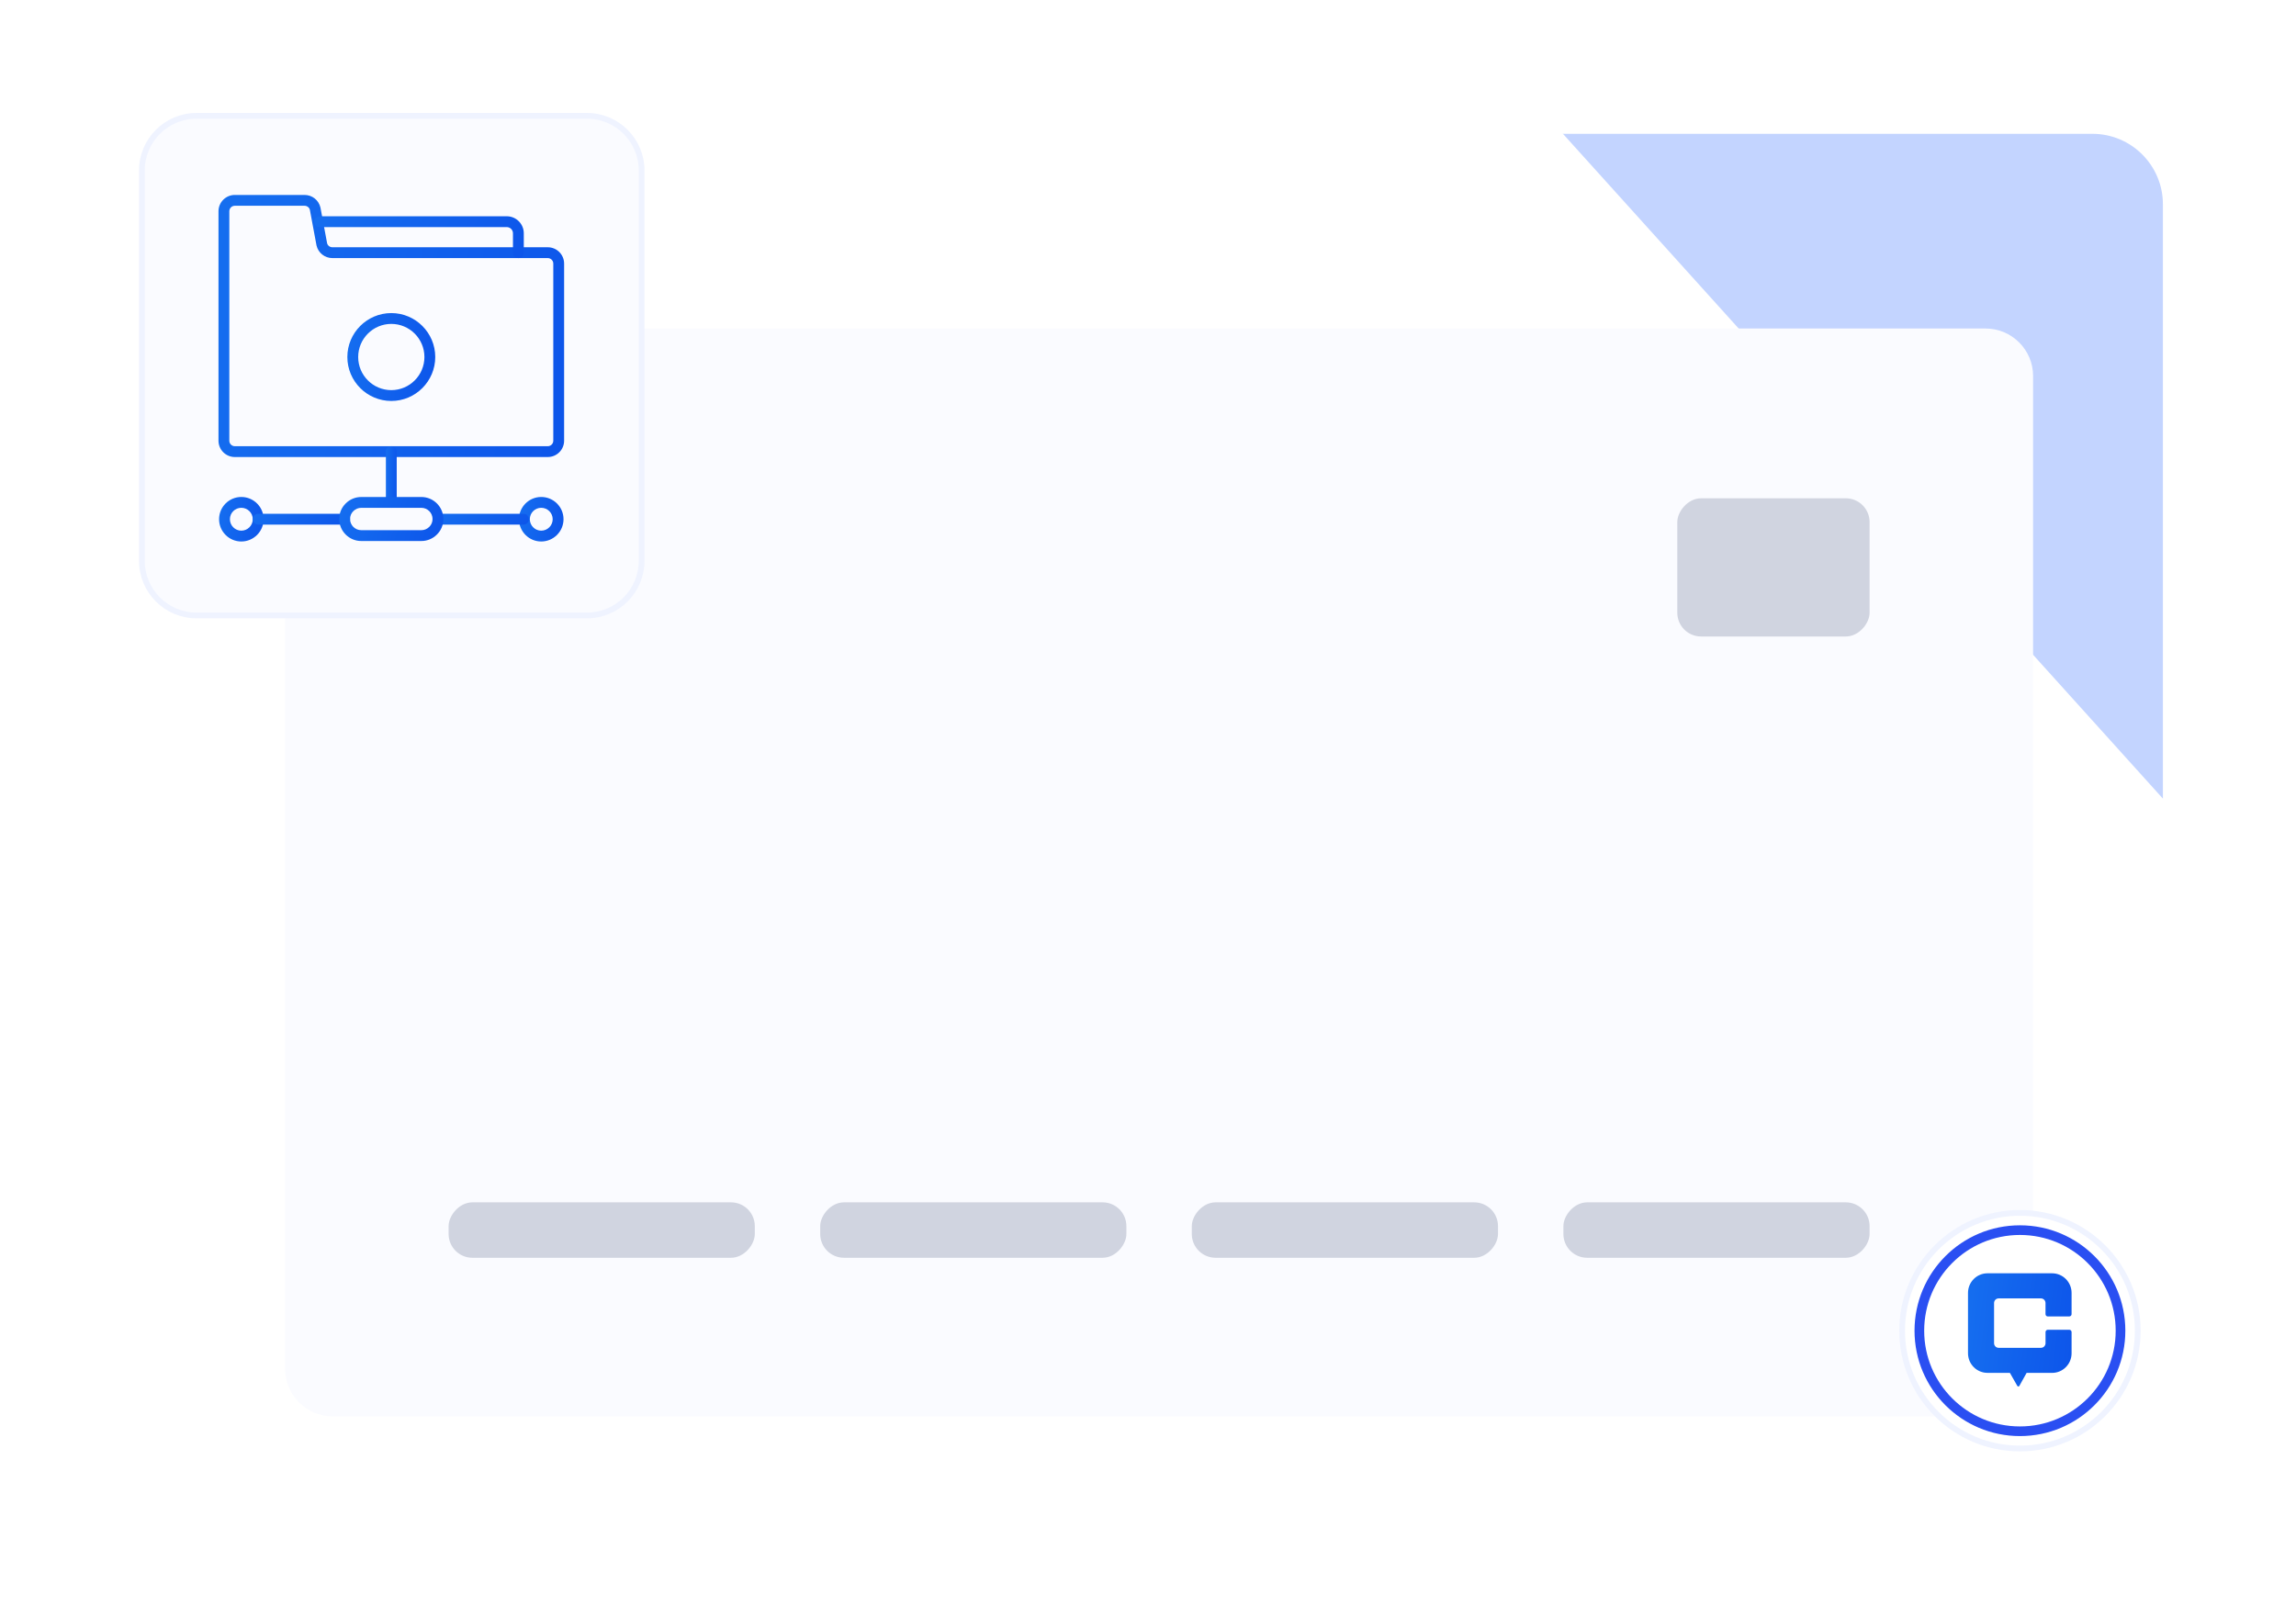
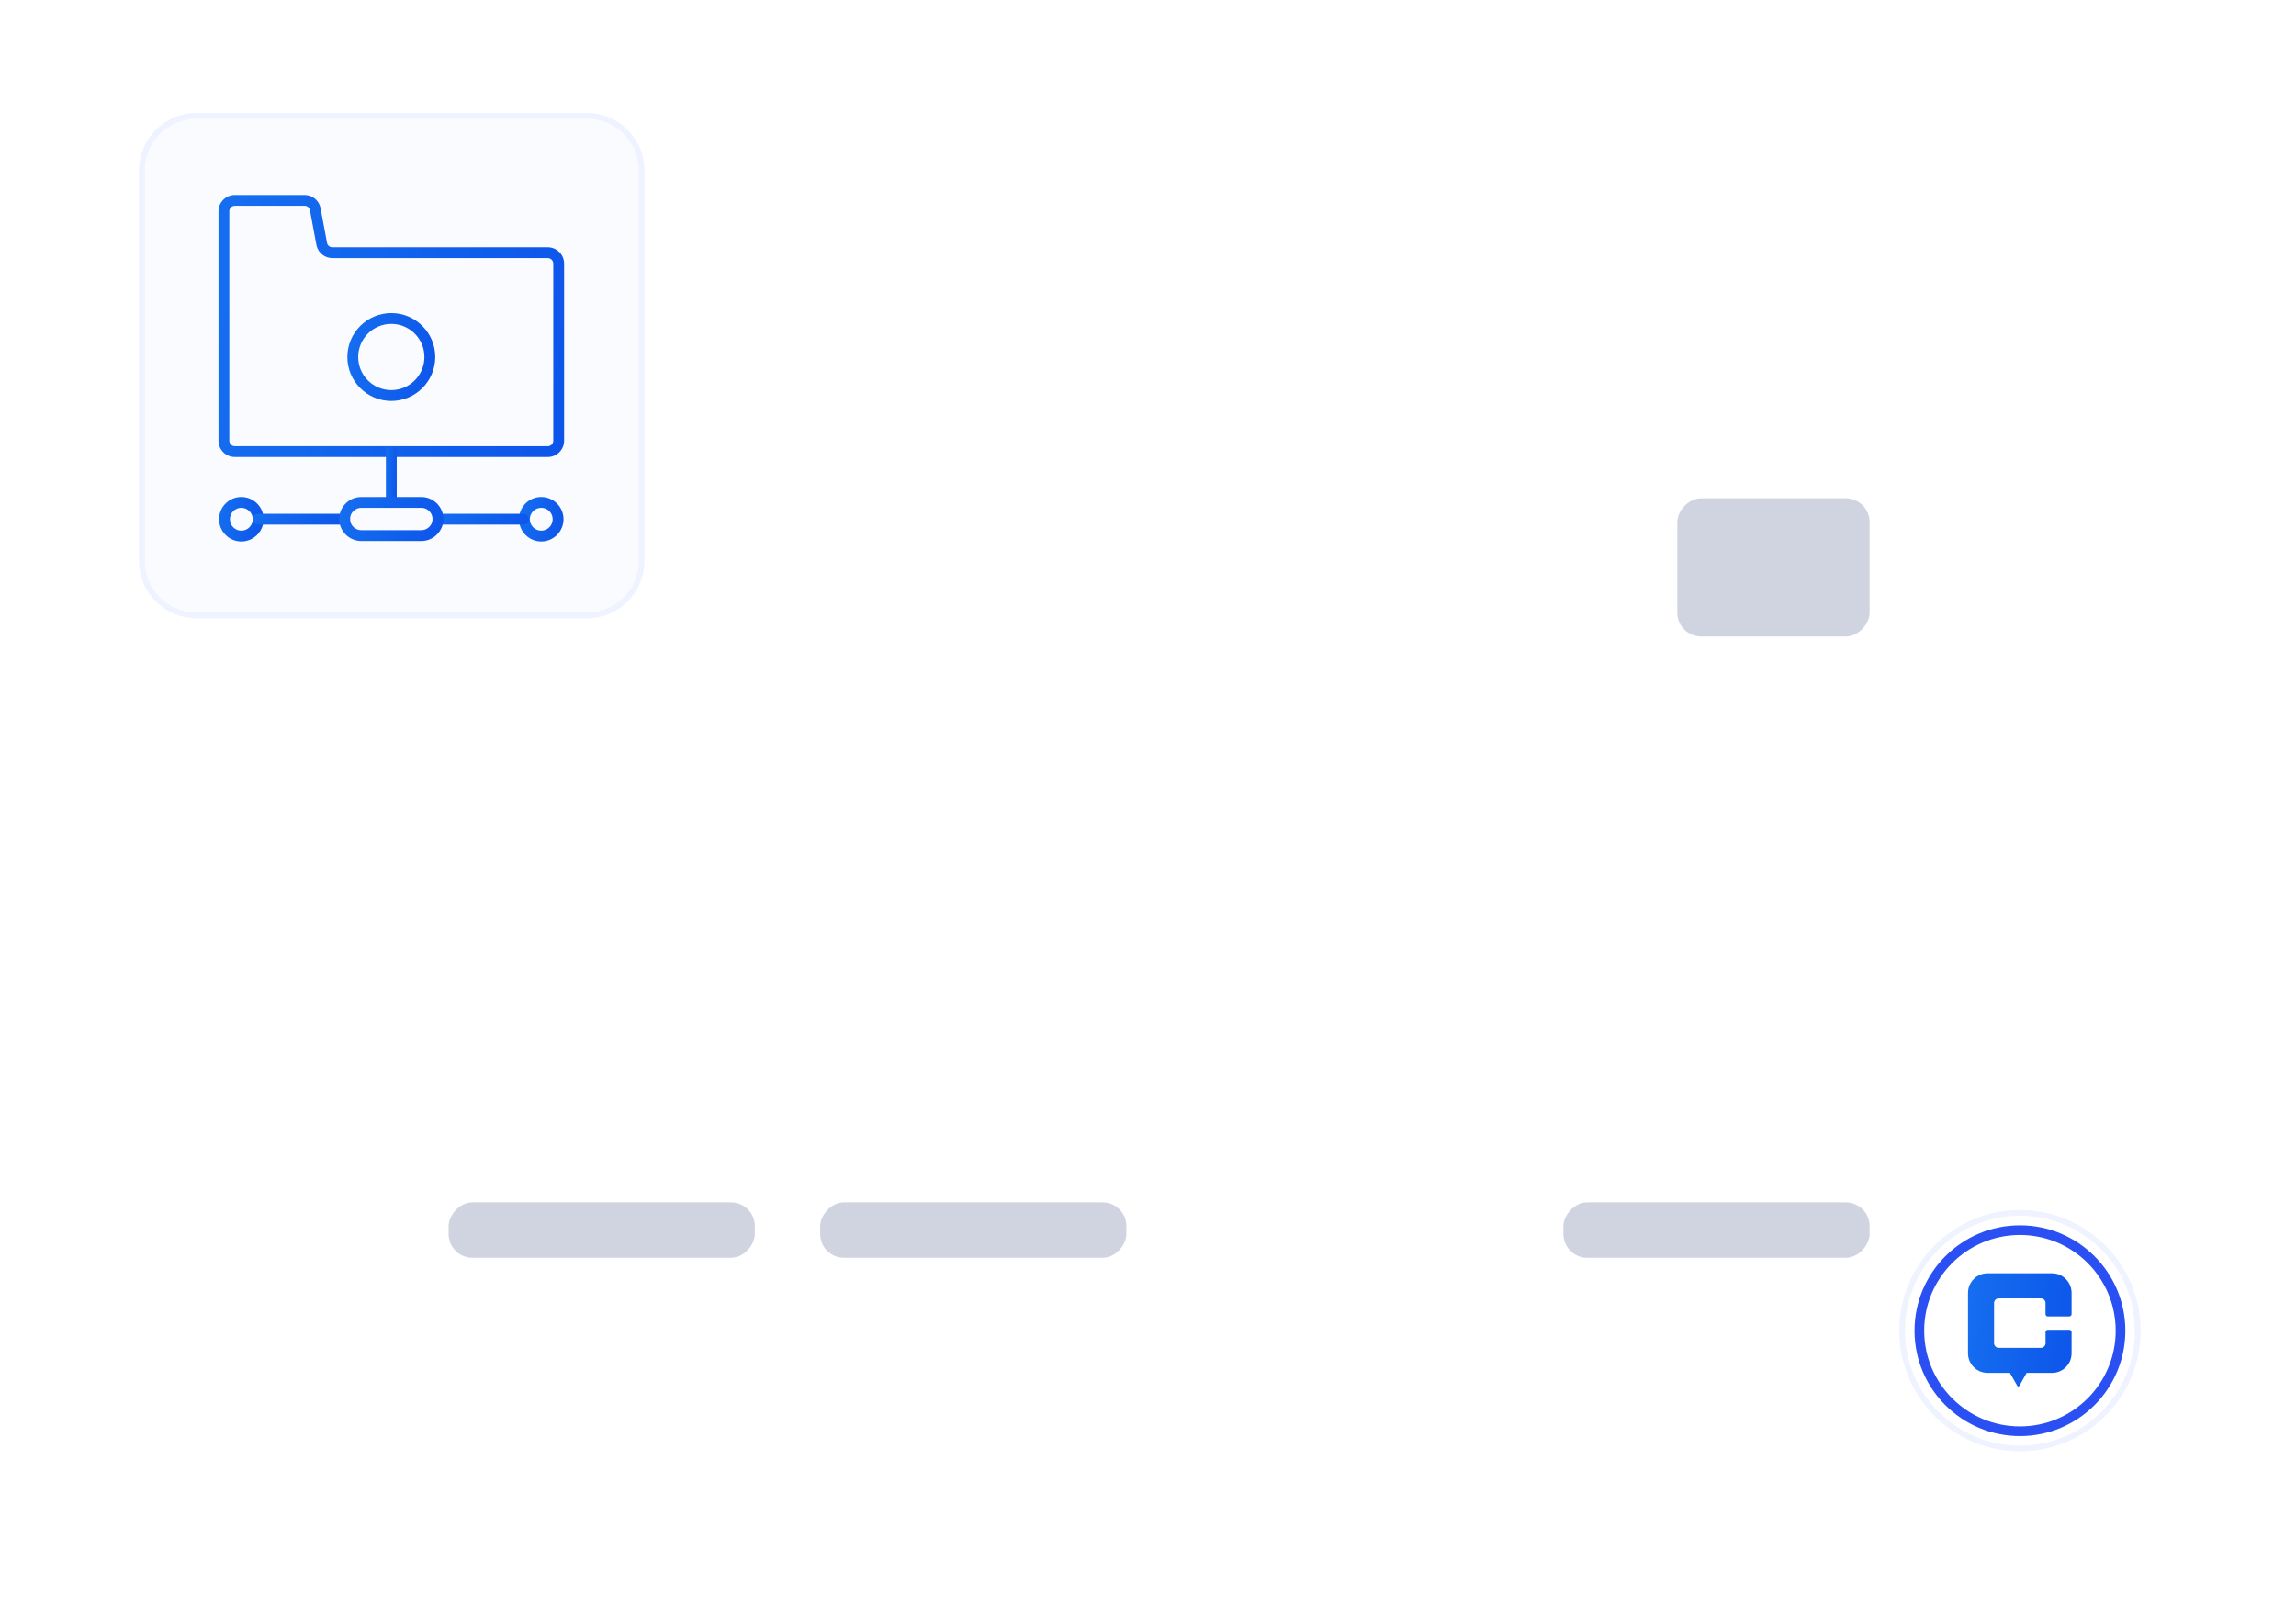
<svg xmlns="http://www.w3.org/2000/svg" width="399" height="281" viewBox="0 0 399 281" fill="none">
-   <path d="M47.835 23.258L363.616 23.258C370.385 23.258 375.872 28.745 375.872 35.514L375.872 249.246C375.872 258.376 368.471 265.777 359.341 265.777L166.545 265.777C161.863 265.777 157.4 263.792 154.265 260.314L35.556 128.613C32.819 125.577 31.304 121.633 31.304 117.545L31.304 39.789C31.304 30.659 38.705 23.258 47.835 23.258Z" fill="#C3D4FF" />
  <path d="M382.468 280.863H14.178C6.348 280.863 0 274.515 0 266.685V16.848C0 7.718 7.401 0.316 16.532 0.316H243.562C248.241 0.316 252.701 2.299 255.836 5.774L394.742 159.726C397.483 162.763 399 166.709 399 170.8V264.331C399 273.461 391.599 280.863 382.468 280.863Z" fill="white" />
  <g filter="url(#filter0_ddd_4367_571)">
-     <path d="M353.313 53.999C353.313 49.434 349.613 45.733 345.048 45.733H57.812C53.247 45.733 49.546 49.434 49.546 53.999V226.547C49.546 231.112 53.247 234.813 57.812 234.813H345.048C349.613 234.813 353.313 231.112 353.313 226.547V53.999Z" fill="#FAFBFF" />
    <rect width="33.417" height="24.021" rx="4.133" transform="matrix(-1 0 0 1 324.899 75.244)" fill="#D0D4E0" />
    <rect width="53.211" height="9.634" rx="4.133" transform="matrix(-1 0 0 1 324.899 197.618)" fill="#D0D4E0" />
-     <rect width="53.211" height="9.634" rx="4.133" transform="matrix(-1 0 0 1 260.323 197.618)" fill="#D0D4E0" />
    <rect width="53.211" height="9.634" rx="4.133" transform="matrix(-1 0 0 1 195.746 197.618)" fill="#D0D4E0" />
    <rect width="53.211" height="9.634" rx="4.133" transform="matrix(-1 0 0 1 131.17 197.618)" fill="#D0D4E0" />
  </g>
  <path d="M102 20.133H34.156C28.91 20.133 24.656 24.386 24.656 29.633V97.477C24.656 102.723 28.91 106.977 34.156 106.977H102C107.247 106.977 111.5 102.723 111.5 97.477V29.633C111.5 24.386 107.247 20.133 102 20.133Z" fill="#FAFBFF" />
  <path d="M102 20.133H34.156C28.91 20.133 24.656 24.386 24.656 29.633V97.477C24.656 102.723 28.91 106.977 34.156 106.977H102C107.247 106.977 111.5 102.723 111.5 97.477V29.633C111.5 24.386 107.247 20.133 102 20.133Z" stroke="#EFF3FF" />
  <path d="M94.053 94.118C91.923 94.118 90.19 92.38 90.19 90.243C90.19 88.112 91.923 86.38 94.053 86.38C96.19 86.38 97.929 88.112 97.929 90.243C97.929 92.38 96.19 94.118 94.053 94.118ZM94.053 88.262C92.961 88.262 92.073 89.151 92.073 90.243C92.073 91.342 92.961 92.236 94.053 92.236C95.152 92.236 96.047 91.342 96.047 90.243C96.047 89.151 95.152 88.262 94.053 88.262Z" fill="url(#paint0_linear_4367_571)" />
  <path d="M41.934 94.118C39.804 94.118 38.071 92.38 38.071 90.243C38.071 88.112 39.804 86.38 41.934 86.38C44.071 86.38 45.809 88.112 45.809 90.243C45.809 92.38 44.071 94.118 41.934 94.118ZM41.934 88.262C40.842 88.262 39.954 89.151 39.954 90.243C39.954 91.342 40.842 92.236 41.934 92.236C43.033 92.236 43.927 91.342 43.927 90.243C43.927 89.151 43.033 88.262 41.934 88.262Z" fill="url(#paint1_linear_4367_571)" />
  <path d="M90.975 91.183H76.107C75.587 91.183 75.166 90.762 75.166 90.242C75.166 89.722 75.587 89.301 76.107 89.301H90.975C91.495 89.301 91.916 89.722 91.916 90.242C91.916 90.762 91.495 91.183 90.975 91.183Z" fill="url(#paint2_linear_4367_571)" />
  <path d="M59.893 91.183H44.869C44.349 91.183 43.928 90.762 43.928 90.242C43.928 89.722 44.349 89.301 44.869 89.301H59.893C60.413 89.301 60.834 89.722 60.834 90.242C60.834 90.762 60.413 91.183 59.893 91.183Z" fill="url(#paint3_linear_4367_571)" />
  <path d="M95.194 79.438H40.807C39.242 79.438 37.969 78.165 37.969 76.6V36.721C37.969 35.156 39.242 33.883 40.807 33.883H52.925C54.25 33.883 55.386 34.783 55.688 36.074L56.845 42.281C56.938 42.673 57.321 42.977 57.767 42.977H95.194C96.759 42.977 98.032 44.25 98.032 45.815V76.6C98.032 78.165 96.759 79.438 95.194 79.438ZM40.807 35.765C40.28 35.765 39.851 36.194 39.851 36.721V76.6C39.851 77.127 40.28 77.556 40.807 77.556H95.194C95.721 77.556 96.15 77.127 96.15 76.6V45.815C96.15 45.288 95.721 44.859 95.194 44.859H57.767C56.442 44.859 55.306 43.958 55.004 42.668L53.847 36.461C53.754 36.069 53.371 35.765 52.925 35.765H40.807Z" fill="url(#paint4_linear_4367_571)" />
  <path d="M68.001 88.267C67.481 88.267 67.06 87.845 67.06 87.325V78.497C67.06 77.977 67.481 77.556 68.001 77.556C68.52 77.556 68.942 77.977 68.942 78.497V87.325C68.942 87.845 68.52 88.267 68.001 88.267Z" fill="url(#paint5_linear_4367_571)" />
  <path d="M73.225 94.035H62.777C60.668 94.035 58.952 92.319 58.952 90.21C58.952 89.174 59.354 88.212 60.084 87.5C60.8 86.784 61.759 86.385 62.777 86.385H73.225C75.334 86.385 77.049 88.101 77.049 90.21C77.049 91.245 76.648 92.207 75.919 92.919C75.202 93.636 74.242 94.035 73.225 94.035ZM62.777 88.267C62.262 88.267 61.775 88.47 61.406 88.839C61.035 89.201 60.834 89.685 60.834 90.21C60.834 91.281 61.706 92.152 62.777 92.152H73.225C73.739 92.152 74.227 91.949 74.596 91.58C74.966 91.218 75.167 90.734 75.167 90.21C75.167 89.138 74.295 88.267 73.225 88.267H62.777Z" fill="url(#paint6_linear_4367_571)" />
  <path d="M68.001 69.692C63.789 69.692 60.363 66.266 60.363 62.054C60.363 57.843 63.789 54.417 68.001 54.417C72.212 54.417 75.638 57.843 75.638 62.054C75.638 66.266 72.212 69.692 68.001 69.692ZM68.001 56.299C64.827 56.299 62.246 58.881 62.246 62.054C62.246 65.228 64.827 67.809 68.001 67.809C71.174 67.809 73.756 65.228 73.756 62.054C73.756 58.881 71.174 56.299 68.001 56.299Z" fill="url(#paint7_linear_4367_571)" />
-   <path d="M90.084 44.859C89.564 44.859 89.143 44.438 89.143 43.918V40.551C89.143 39.956 88.658 39.471 88.063 39.471H55.547C55.027 39.471 54.605 39.05 54.605 38.53C54.605 38.01 55.027 37.589 55.547 37.589H88.063C89.696 37.589 91.025 38.917 91.025 40.551V43.918C91.025 44.438 90.604 44.859 90.084 44.859Z" fill="url(#paint8_linear_4367_571)" />
  <path d="M351.025 210.816C339.718 210.816 330.551 219.983 330.551 231.291C330.551 242.599 339.717 251.766 351.025 251.766C362.333 251.766 371.5 242.599 371.5 231.291C371.5 219.983 362.333 210.817 351.025 210.816Z" fill="white" />
  <path d="M351.025 210.816C339.718 210.816 330.551 219.983 330.551 231.291C330.551 242.599 339.717 251.766 351.025 251.766C362.333 251.766 371.5 242.599 371.5 231.291C371.5 219.983 362.333 210.817 351.025 210.816Z" stroke="#EFF3FF" />
  <path d="M351.025 248.771C341.372 248.771 333.546 240.945 333.546 231.292C333.546 221.638 341.372 213.812 351.025 213.812C360.678 213.812 368.504 221.638 368.504 231.292C368.504 240.945 360.678 248.771 351.025 248.771Z" stroke="#2A4FF2" stroke-width="1.678" stroke-linecap="round" stroke-linejoin="round" />
  <path d="M355.871 228.811H359.603C359.824 228.811 360 228.634 360 228.411V224.727C360 222.844 358.484 221.316 356.616 221.316H345.384C343.516 221.316 342 222.844 342 224.727V235.21C342 237.093 343.516 238.621 345.384 238.621H349.279L350.569 240.885C350.65 241.026 350.849 241.026 350.926 240.885L352.185 238.625H356.616C358.484 238.625 360 237.097 360 235.214V231.531C360 231.308 359.824 231.13 359.603 231.13H355.871C355.65 231.13 355.474 231.308 355.474 231.531V233.468C355.474 233.909 355.118 234.268 354.68 234.268H347.325C346.887 234.268 346.53 233.909 346.53 233.468V226.478C346.53 226.037 346.887 225.678 347.325 225.678H354.675C355.113 225.678 355.47 226.037 355.47 226.478V228.415C355.47 228.638 355.646 228.816 355.867 228.816L355.871 228.811Z" fill="url(#paint9_linear_4367_571)" />
  <defs>
    <filter id="filter0_ddd_4367_571" x="33.014" y="33.335" width="336.831" height="222.143" filterUnits="userSpaceOnUse" color-interpolation-filters="sRGB">
      <feFlood flood-opacity="0" result="BackgroundImageFix" />
      <feColorMatrix in="SourceAlpha" type="matrix" values="0 0 0 0 0 0 0 0 0 0 0 0 0 0 0 0 0 0 127 0" result="hardAlpha" />
      <feOffset dy="3.1" />
      <feGaussianBlur stdDeviation="4.133" />
      <feComposite in2="hardAlpha" operator="out" />
      <feColorMatrix type="matrix" values="0 0 0 0 0.118 0 0 0 0 0 0 0 0 0 0.369 0 0 0 0.04 0" />
      <feBlend mode="normal" in2="BackgroundImageFix" result="effect1_dropShadow_4367_571" />
      <feColorMatrix in="SourceAlpha" type="matrix" values="0 0 0 0 0 0 0 0 0 0 0 0 0 0 0 0 0 0 127 0" result="hardAlpha" />
      <feOffset dy="4.133" />
      <feGaussianBlur stdDeviation="2.066" />
      <feComposite in2="hardAlpha" operator="out" />
      <feColorMatrix type="matrix" values="0 0 0 0 0.118 0 0 0 0 0 0 0 0 0 0.369 0 0 0 0.02 0" />
      <feBlend mode="normal" in2="effect1_dropShadow_4367_571" result="effect2_dropShadow_4367_571" />
      <feColorMatrix in="SourceAlpha" type="matrix" values="0 0 0 0 0 0 0 0 0 0 0 0 0 0 0 0 0 0 127 0" result="hardAlpha" />
      <feOffset dy="4.133" />
      <feGaussianBlur stdDeviation="8.266" />
      <feComposite in2="hardAlpha" operator="out" />
      <feColorMatrix type="matrix" values="0 0 0 0 0.781 0 0 0 0 0.743 0 0 0 0 0.862 0 0 0 0.25 0" />
      <feBlend mode="normal" in2="effect2_dropShadow_4367_571" result="effect3_dropShadow_4367_571" />
      <feBlend mode="normal" in="SourceGraphic" in2="effect3_dropShadow_4367_571" result="shape" />
    </filter>
    <linearGradient id="paint0_linear_4367_571" x1="83.03" y1="62.679" x2="101.72" y2="65.123" gradientUnits="userSpaceOnUse">
      <stop stop-color="#1F8CF6" />
      <stop offset="1" stop-color="#0D55EA" />
    </linearGradient>
    <linearGradient id="paint1_linear_4367_571" x1="30.911" y1="62.679" x2="49.6" y2="65.122" gradientUnits="userSpaceOnUse">
      <stop stop-color="#1F8CF6" />
      <stop offset="1" stop-color="#0D55EA" />
    </linearGradient>
    <linearGradient id="paint2_linear_4367_571" x1="59.667" y1="83.536" x2="77.148" y2="103.876" gradientUnits="userSpaceOnUse">
      <stop stop-color="#1F8CF6" />
      <stop offset="1" stop-color="#0D55EA" />
    </linearGradient>
    <linearGradient id="paint3_linear_4367_571" x1="28.283" y1="83.536" x2="45.74" y2="104.036" gradientUnits="userSpaceOnUse">
      <stop stop-color="#1F8CF6" />
      <stop offset="1" stop-color="#0D55EA" />
    </linearGradient>
    <linearGradient id="paint4_linear_4367_571" x1="-17.61" y1="-105.644" x2="125.681" y2="-80.941" gradientUnits="userSpaceOnUse">
      <stop stop-color="#1F8CF6" />
      <stop offset="1" stop-color="#0D55EA" />
    </linearGradient>
    <linearGradient id="paint5_linear_4367_571" x1="65.318" y1="44.751" x2="69.939" y2="44.857" gradientUnits="userSpaceOnUse">
      <stop stop-color="#1F8CF6" />
      <stop offset="1" stop-color="#0D55EA" />
    </linearGradient>
    <linearGradient id="paint6_linear_4367_571" x1="42.206" y1="62.955" x2="82.781" y2="75.506" gradientUnits="userSpaceOnUse">
      <stop stop-color="#1F8CF6" />
      <stop offset="1" stop-color="#0D55EA" />
    </linearGradient>
    <linearGradient id="paint7_linear_4367_571" x1="46.229" y1="7.634" x2="83.122" y2="12.458" gradientUnits="userSpaceOnUse">
      <stop stop-color="#1F8CF6" />
      <stop offset="1" stop-color="#0D55EA" />
    </linearGradient>
    <linearGradient id="paint8_linear_4367_571" x1="20.905" y1="15.322" x2="83.512" y2="56.33" gradientUnits="userSpaceOnUse">
      <stop stop-color="#1F8CF6" />
      <stop offset="1" stop-color="#0D55EA" />
    </linearGradient>
    <linearGradient id="paint9_linear_4367_571" x1="325.344" y1="161.057" x2="368.938" y2="166.272" gradientUnits="userSpaceOnUse">
      <stop stop-color="#1F8CF6" />
      <stop offset="1" stop-color="#0D55EA" />
    </linearGradient>
  </defs>
</svg>